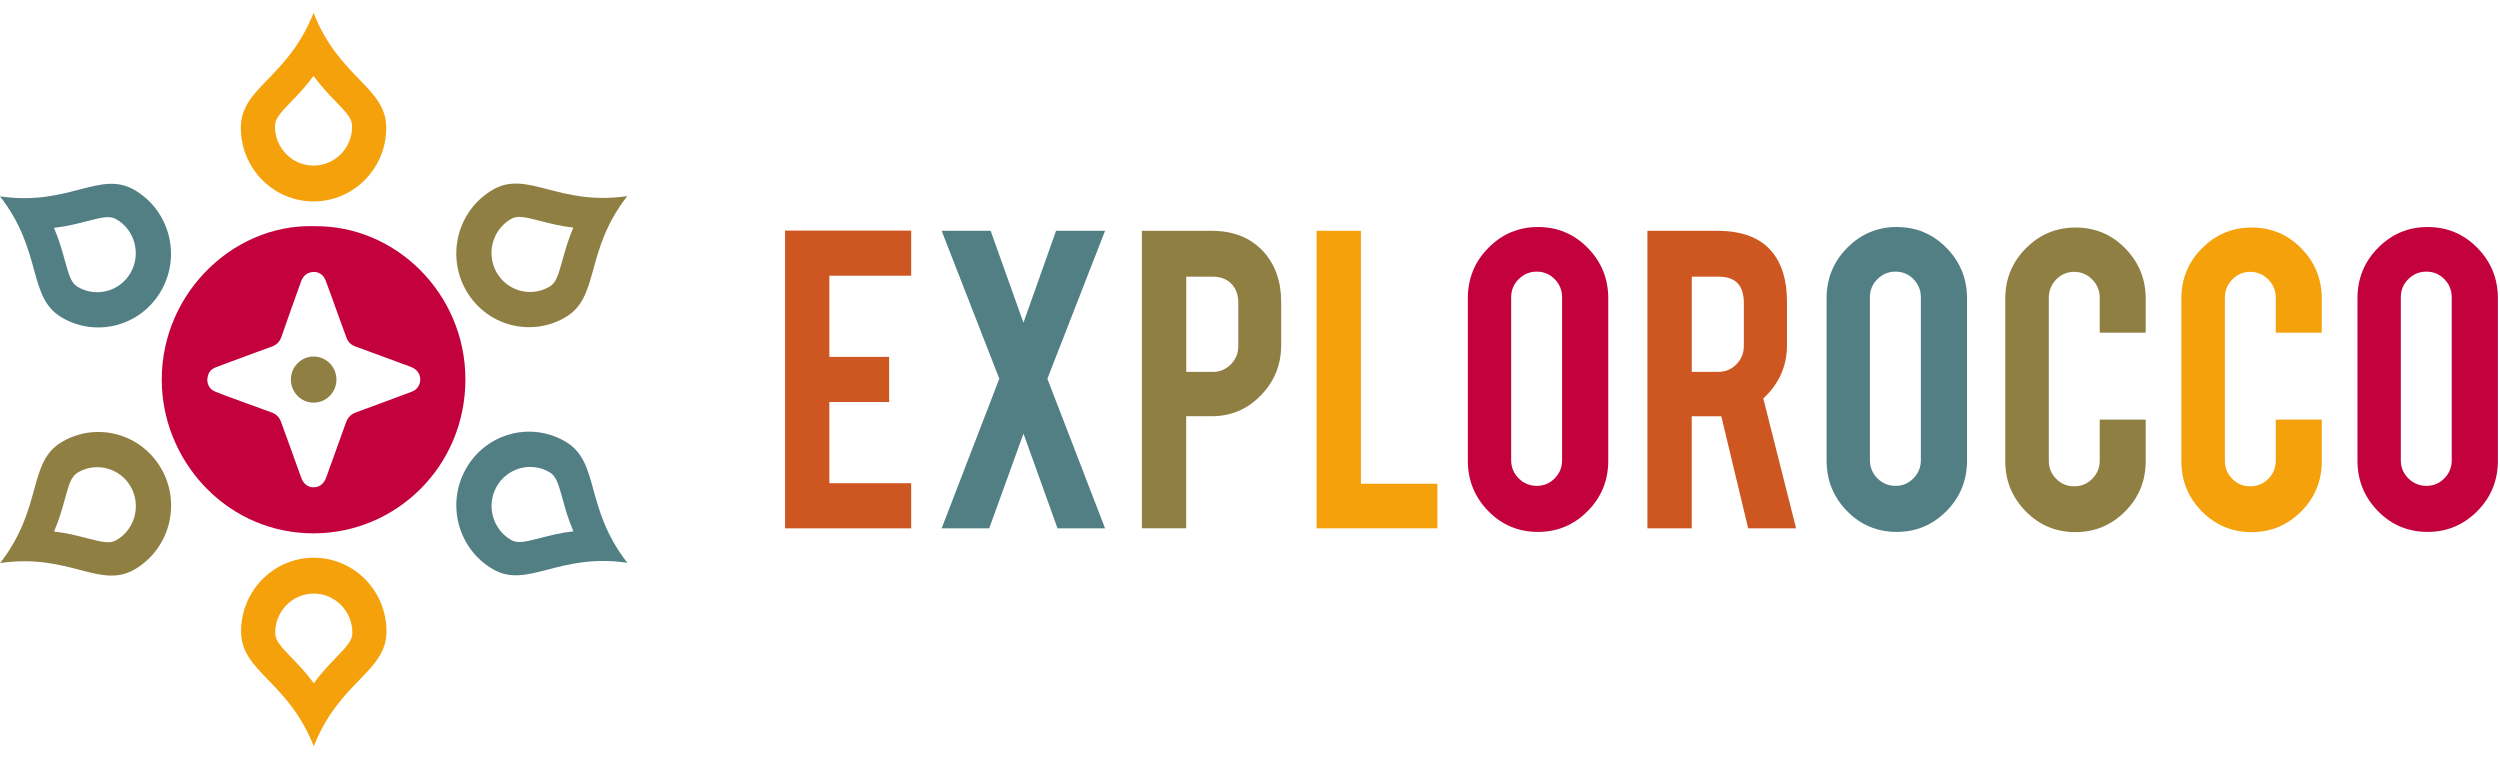
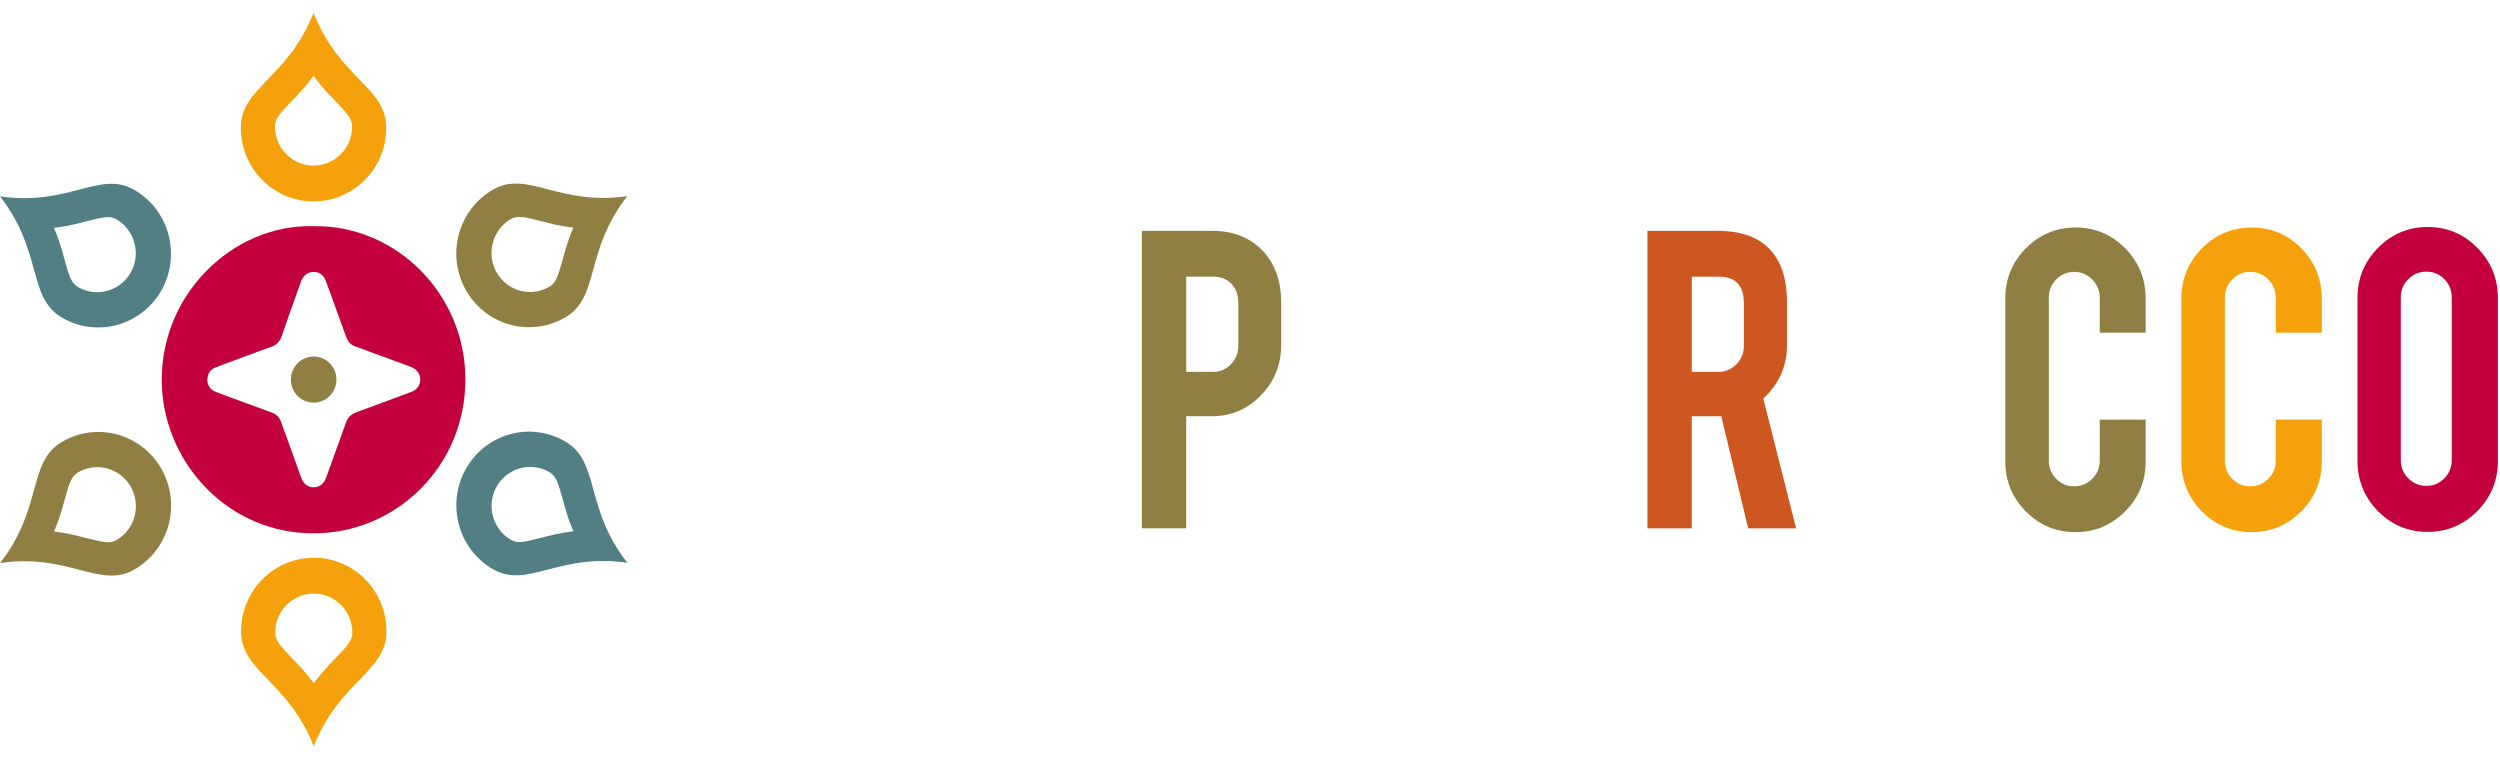
<svg xmlns="http://www.w3.org/2000/svg" width="191" height="58" viewBox="0 0 191 58" fill="none">
  <g>
    <g>
-       <path d="M59.977 40.365V17.617H69.615V21.064H63.363V27.267H67.93V30.715H63.363V36.918H69.615V40.365H59.977Z" fill="#CE5621" />
-       <path d="M84.429 40.365H80.794L78.195 33.127L75.576 40.365H71.941L76.347 28.935L71.941 17.632H75.685L78.192 24.654L80.683 17.632H84.427L80.02 28.935L84.427 40.365H84.429Z" fill="#527F84" />
      <path d="M92.579 17.635C94.229 17.635 95.541 18.16 96.52 19.213C97.428 20.216 97.882 21.5 97.882 23.058V26.36C97.882 27.861 97.366 29.142 96.332 30.204C95.298 31.269 94.047 31.8 92.579 31.8H90.625V40.362H87.239V17.635H92.576H92.579ZM94.604 23.114C94.604 22.521 94.428 22.043 94.076 21.681C93.725 21.319 93.256 21.138 92.67 21.138H90.628V28.413H92.67C93.206 28.413 93.663 28.22 94.041 27.831C94.416 27.445 94.607 26.98 94.607 26.434V23.114H94.604Z" fill="#8F7F43" />
-       <path d="M109.814 40.365H100.589V17.635H103.975V36.956H109.817V40.368L109.814 40.365Z" fill="#F5A10B" />
-       <path d="M117.498 17.344C118.992 17.344 120.261 17.875 121.304 18.94C122.349 20.005 122.871 21.287 122.871 22.785V35.194C122.871 36.707 122.347 37.992 121.295 39.051C120.243 40.11 118.978 40.638 117.498 40.638C116.019 40.638 114.739 40.107 113.701 39.042C112.661 37.977 112.143 36.695 112.143 35.197V22.788C112.143 21.275 112.667 19.99 113.719 18.931C114.771 17.872 116.03 17.344 117.498 17.344ZM119.344 22.714C119.344 22.171 119.156 21.708 118.778 21.325C118.4 20.943 117.946 20.753 117.407 20.753C116.868 20.753 116.411 20.943 116.028 21.325C115.644 21.705 115.453 22.168 115.453 22.714V35.159C115.453 35.702 115.644 36.164 116.028 36.547C116.408 36.927 116.868 37.12 117.407 37.12C117.946 37.12 118.4 36.93 118.778 36.547C119.156 36.164 119.344 35.705 119.344 35.159V22.714Z" fill="#C3013C" />
      <path d="M131.203 17.635C133.089 17.635 134.475 18.16 135.36 19.213C136.136 20.133 136.526 21.414 136.526 23.058V26.36C136.526 27.968 135.922 29.329 134.715 30.442L137.223 40.365H133.561L131.507 31.803H129.249V40.365H125.862V17.635H131.2H131.203ZM133.227 23.114C133.227 21.797 132.582 21.135 131.293 21.135H129.252V28.41H131.293C131.83 28.41 132.287 28.217 132.664 27.828C133.039 27.442 133.23 26.977 133.23 26.431V23.111L133.227 23.114Z" fill="#CE5621" />
-       <path d="M144.907 17.344C146.401 17.344 147.67 17.875 148.712 18.94C149.758 20.005 150.28 21.287 150.28 22.785V35.194C150.28 36.707 149.755 37.992 148.704 39.051C147.652 40.11 146.386 40.638 144.907 40.638C143.428 40.638 142.147 40.107 141.11 39.042C140.07 37.977 139.552 36.695 139.552 35.197V22.788C139.552 21.275 140.076 19.99 141.128 18.931C142.18 17.872 143.439 17.344 144.907 17.344ZM146.753 22.714C146.753 22.171 146.565 21.708 146.187 21.325C145.812 20.946 145.355 20.753 144.816 20.753C144.277 20.753 143.82 20.943 143.436 21.325C143.053 21.705 142.862 22.168 142.862 22.714V35.159C142.862 35.702 143.053 36.164 143.436 36.547C143.817 36.927 144.277 37.12 144.816 37.12C145.355 37.12 145.809 36.93 146.187 36.547C146.562 36.167 146.753 35.705 146.753 35.159V22.714Z" fill="#527F84" />
      <path d="M158.576 40.656C157.082 40.656 155.814 40.128 154.771 39.069C153.725 38.01 153.203 36.731 153.203 35.233V22.823C153.203 21.311 153.728 20.026 154.779 18.97C155.831 17.911 157.097 17.383 158.576 17.383C160.056 17.383 161.336 17.914 162.373 18.979C163.413 20.044 163.931 21.325 163.931 22.823V25.416H160.419V22.749C160.419 22.206 160.228 21.741 159.845 21.352C159.461 20.966 159.004 20.77 158.465 20.77C157.926 20.77 157.472 20.963 157.094 21.352C156.719 21.741 156.528 22.203 156.528 22.749V35.194C156.528 35.737 156.716 36.2 157.094 36.583C157.469 36.962 157.926 37.155 158.465 37.155C159.004 37.155 159.461 36.965 159.845 36.583C160.225 36.203 160.419 35.74 160.419 35.194V32.056H163.931V35.23C163.931 36.743 163.407 38.025 162.355 39.075C161.304 40.128 160.044 40.653 158.576 40.653V40.656Z" fill="#8F7F43" />
      <path d="M172.029 40.656C170.535 40.656 169.266 40.128 168.223 39.069C167.177 38.01 166.656 36.731 166.656 35.233V22.823C166.656 21.311 167.18 20.026 168.232 18.97C169.284 17.911 170.549 17.383 172.029 17.383C173.508 17.383 174.788 17.914 175.825 18.979C176.865 20.044 177.384 21.325 177.384 22.823V25.416H173.871V22.749C173.871 22.206 173.681 21.741 173.297 21.352C172.913 20.966 172.456 20.77 171.917 20.77C171.378 20.77 170.924 20.963 170.546 21.352C170.171 21.741 169.981 22.203 169.981 22.749V35.194C169.981 35.737 170.168 36.2 170.546 36.583C170.921 36.962 171.378 37.155 171.917 37.155C172.456 37.155 172.913 36.965 173.297 36.583C173.678 36.203 173.871 35.74 173.871 35.194V32.056H177.384V35.23C177.384 36.743 176.859 38.025 175.808 39.075C174.756 40.128 173.496 40.653 172.029 40.653V40.656Z" fill="#F5A10B" />
      <path d="M185.467 17.344C186.961 17.344 188.229 17.875 189.272 18.94C190.318 20.005 190.839 21.287 190.839 22.785V35.194C190.839 36.707 190.315 37.992 189.263 39.051C188.212 40.11 186.946 40.638 185.467 40.638C183.987 40.638 182.707 40.107 181.67 39.042C180.63 37.977 180.111 36.695 180.111 35.197V22.788C180.111 21.275 180.636 19.99 181.687 18.931C182.739 17.872 183.999 17.344 185.467 17.344ZM187.312 22.714C187.312 22.171 187.125 21.708 186.747 21.325C186.372 20.946 185.915 20.753 185.376 20.753C184.837 20.753 184.38 20.943 183.996 21.325C183.612 21.705 183.422 22.168 183.422 22.714V35.159C183.422 35.702 183.612 36.164 183.996 36.547C184.377 36.927 184.837 37.12 185.376 37.12C185.915 37.12 186.369 36.93 186.747 36.547C187.122 36.167 187.312 35.705 187.312 35.159V22.714Z" fill="#C3013C" />
    </g>
    <g>
      <path d="M23.964 17.282C30.256 17.181 35.547 22.462 35.556 28.961C35.565 35.636 30.271 40.715 24.017 40.748C17.554 40.783 12.711 35.574 12.377 29.671C11.985 22.735 17.659 17.107 23.964 17.279V17.282ZM15.831 28.991C15.849 29.409 16.028 29.745 16.429 29.914C16.895 30.11 17.369 30.276 17.844 30.451C18.808 30.807 19.772 31.16 20.738 31.507C21.11 31.64 21.354 31.884 21.482 32.26C21.626 32.682 21.79 33.097 21.939 33.515C22.303 34.518 22.66 35.524 23.023 36.523C23.202 37.016 23.612 37.286 24.084 37.221C24.538 37.158 24.784 36.862 24.936 36.44C25.428 35.055 25.941 33.675 26.43 32.29C26.571 31.892 26.817 31.646 27.207 31.504C28.628 30.985 30.046 30.451 31.466 29.923C32.099 29.688 32.31 28.899 31.885 28.368C31.715 28.157 31.481 28.063 31.241 27.974C29.873 27.472 28.51 26.965 27.142 26.466C26.799 26.342 26.58 26.113 26.46 25.769C26.261 25.206 26.05 24.648 25.845 24.087C25.519 23.188 25.206 22.29 24.866 21.396C24.655 20.839 24.058 20.625 23.524 20.88C23.249 21.014 23.094 21.242 22.994 21.524C22.499 22.916 21.992 24.301 21.515 25.698C21.377 26.105 21.134 26.351 20.747 26.49C19.959 26.769 19.177 27.06 18.395 27.351C17.741 27.591 17.085 27.828 16.441 28.083C16.054 28.238 15.864 28.555 15.843 28.991H15.831Z" fill="#C3013C" />
      <path d="M23.955 5.801C24.547 6.614 25.15 7.237 25.657 7.759C26.58 8.711 26.902 9.097 26.902 9.666C26.902 11.313 25.581 12.651 23.955 12.651C22.329 12.651 21.008 11.313 21.008 9.666C21.008 9.097 21.33 8.711 22.253 7.759C22.76 7.237 23.363 6.611 23.955 5.801ZM23.955 0.983C21.98 5.994 18.4 6.655 18.4 9.764C18.4 12.873 20.888 15.389 23.955 15.389C27.022 15.389 29.509 12.87 29.509 9.764C29.509 6.658 25.929 5.994 23.955 0.983Z" fill="#F5A10B" />
      <path d="M4.122 17.409C5.112 17.297 5.95 17.077 6.65 16.896C7.924 16.564 8.417 16.475 8.903 16.76C10.309 17.581 10.792 19.412 9.981 20.836C9.169 22.26 7.362 22.749 5.956 21.928C5.469 21.643 5.3 21.168 4.948 19.884C4.755 19.177 4.523 18.338 4.125 17.412M0 15.001C3.299 19.237 2.074 22.708 4.731 24.262C7.388 25.817 10.784 24.894 12.319 22.203C13.854 19.513 12.943 16.074 10.286 14.52C7.629 12.965 5.27 15.775 0 15.001Z" fill="#527F84" />
      <path d="M4.131 40.605C4.529 39.68 4.761 38.837 4.954 38.134C5.308 36.85 5.475 36.375 5.962 36.09C7.368 35.269 9.175 35.758 9.987 37.182C10.798 38.606 10.315 40.436 8.909 41.258C8.422 41.543 7.93 41.451 6.656 41.122C5.956 40.941 5.121 40.721 4.128 40.608M0.009 43.017C5.279 42.243 7.637 45.052 10.294 43.498C12.951 41.943 13.863 38.505 12.328 35.814C10.792 33.124 7.397 32.204 4.74 33.755C2.083 35.307 3.307 38.781 0.009 43.017Z" fill="#8F7F43" />
      <path d="M23.972 52.199C23.381 51.386 22.777 50.763 22.27 50.241C21.348 49.289 21.025 48.903 21.025 48.334C21.025 46.687 22.346 45.349 23.972 45.349C25.598 45.349 26.919 46.687 26.919 48.334C26.919 48.903 26.597 49.289 25.674 50.241C25.168 50.763 24.564 51.389 23.972 52.199ZM23.972 57.017C25.947 52.006 29.527 51.345 29.527 48.236C29.527 45.127 27.04 42.611 23.972 42.611C20.905 42.611 18.418 45.13 18.418 48.236C18.418 51.342 21.998 52.006 23.972 57.017Z" fill="#F5A10B" />
      <path d="M43.808 40.591C42.818 40.703 41.98 40.923 41.28 41.104C40.006 41.436 39.514 41.525 39.027 41.24C37.621 40.419 37.138 38.588 37.949 37.164C38.761 35.74 40.568 35.251 41.974 36.072C42.461 36.357 42.631 36.832 42.982 38.116C43.175 38.822 43.407 39.662 43.805 40.588M47.927 42.996C44.629 38.76 45.853 35.289 43.196 33.735C40.539 32.18 37.144 33.103 35.608 35.794C34.073 38.484 34.984 41.923 37.642 43.477C40.299 45.032 42.657 42.222 47.927 42.996Z" fill="#527F84" />
      <path d="M43.8 17.395C43.401 18.32 43.17 19.163 42.976 19.866C42.622 21.15 42.455 21.625 41.969 21.91C40.562 22.732 38.755 22.242 37.943 20.818C37.132 19.394 37.615 17.564 39.021 16.742C39.508 16.457 40 16.549 41.274 16.878C41.974 17.059 42.809 17.279 43.803 17.392M47.924 14.983C42.654 15.757 40.296 12.948 37.639 14.502C34.982 16.057 34.071 19.495 35.606 22.186C37.141 24.876 40.536 25.796 43.193 24.244C45.85 22.69 44.626 19.219 47.924 14.983Z" fill="#8F7F43" />
      <path d="M23.963 30.762C24.925 30.762 25.704 29.973 25.704 29C25.704 28.027 24.925 27.238 23.963 27.238C23.003 27.238 22.223 28.027 22.223 29C22.223 29.973 23.003 30.762 23.963 30.762Z" fill="#8F7F43" />
    </g>
  </g>
</svg>